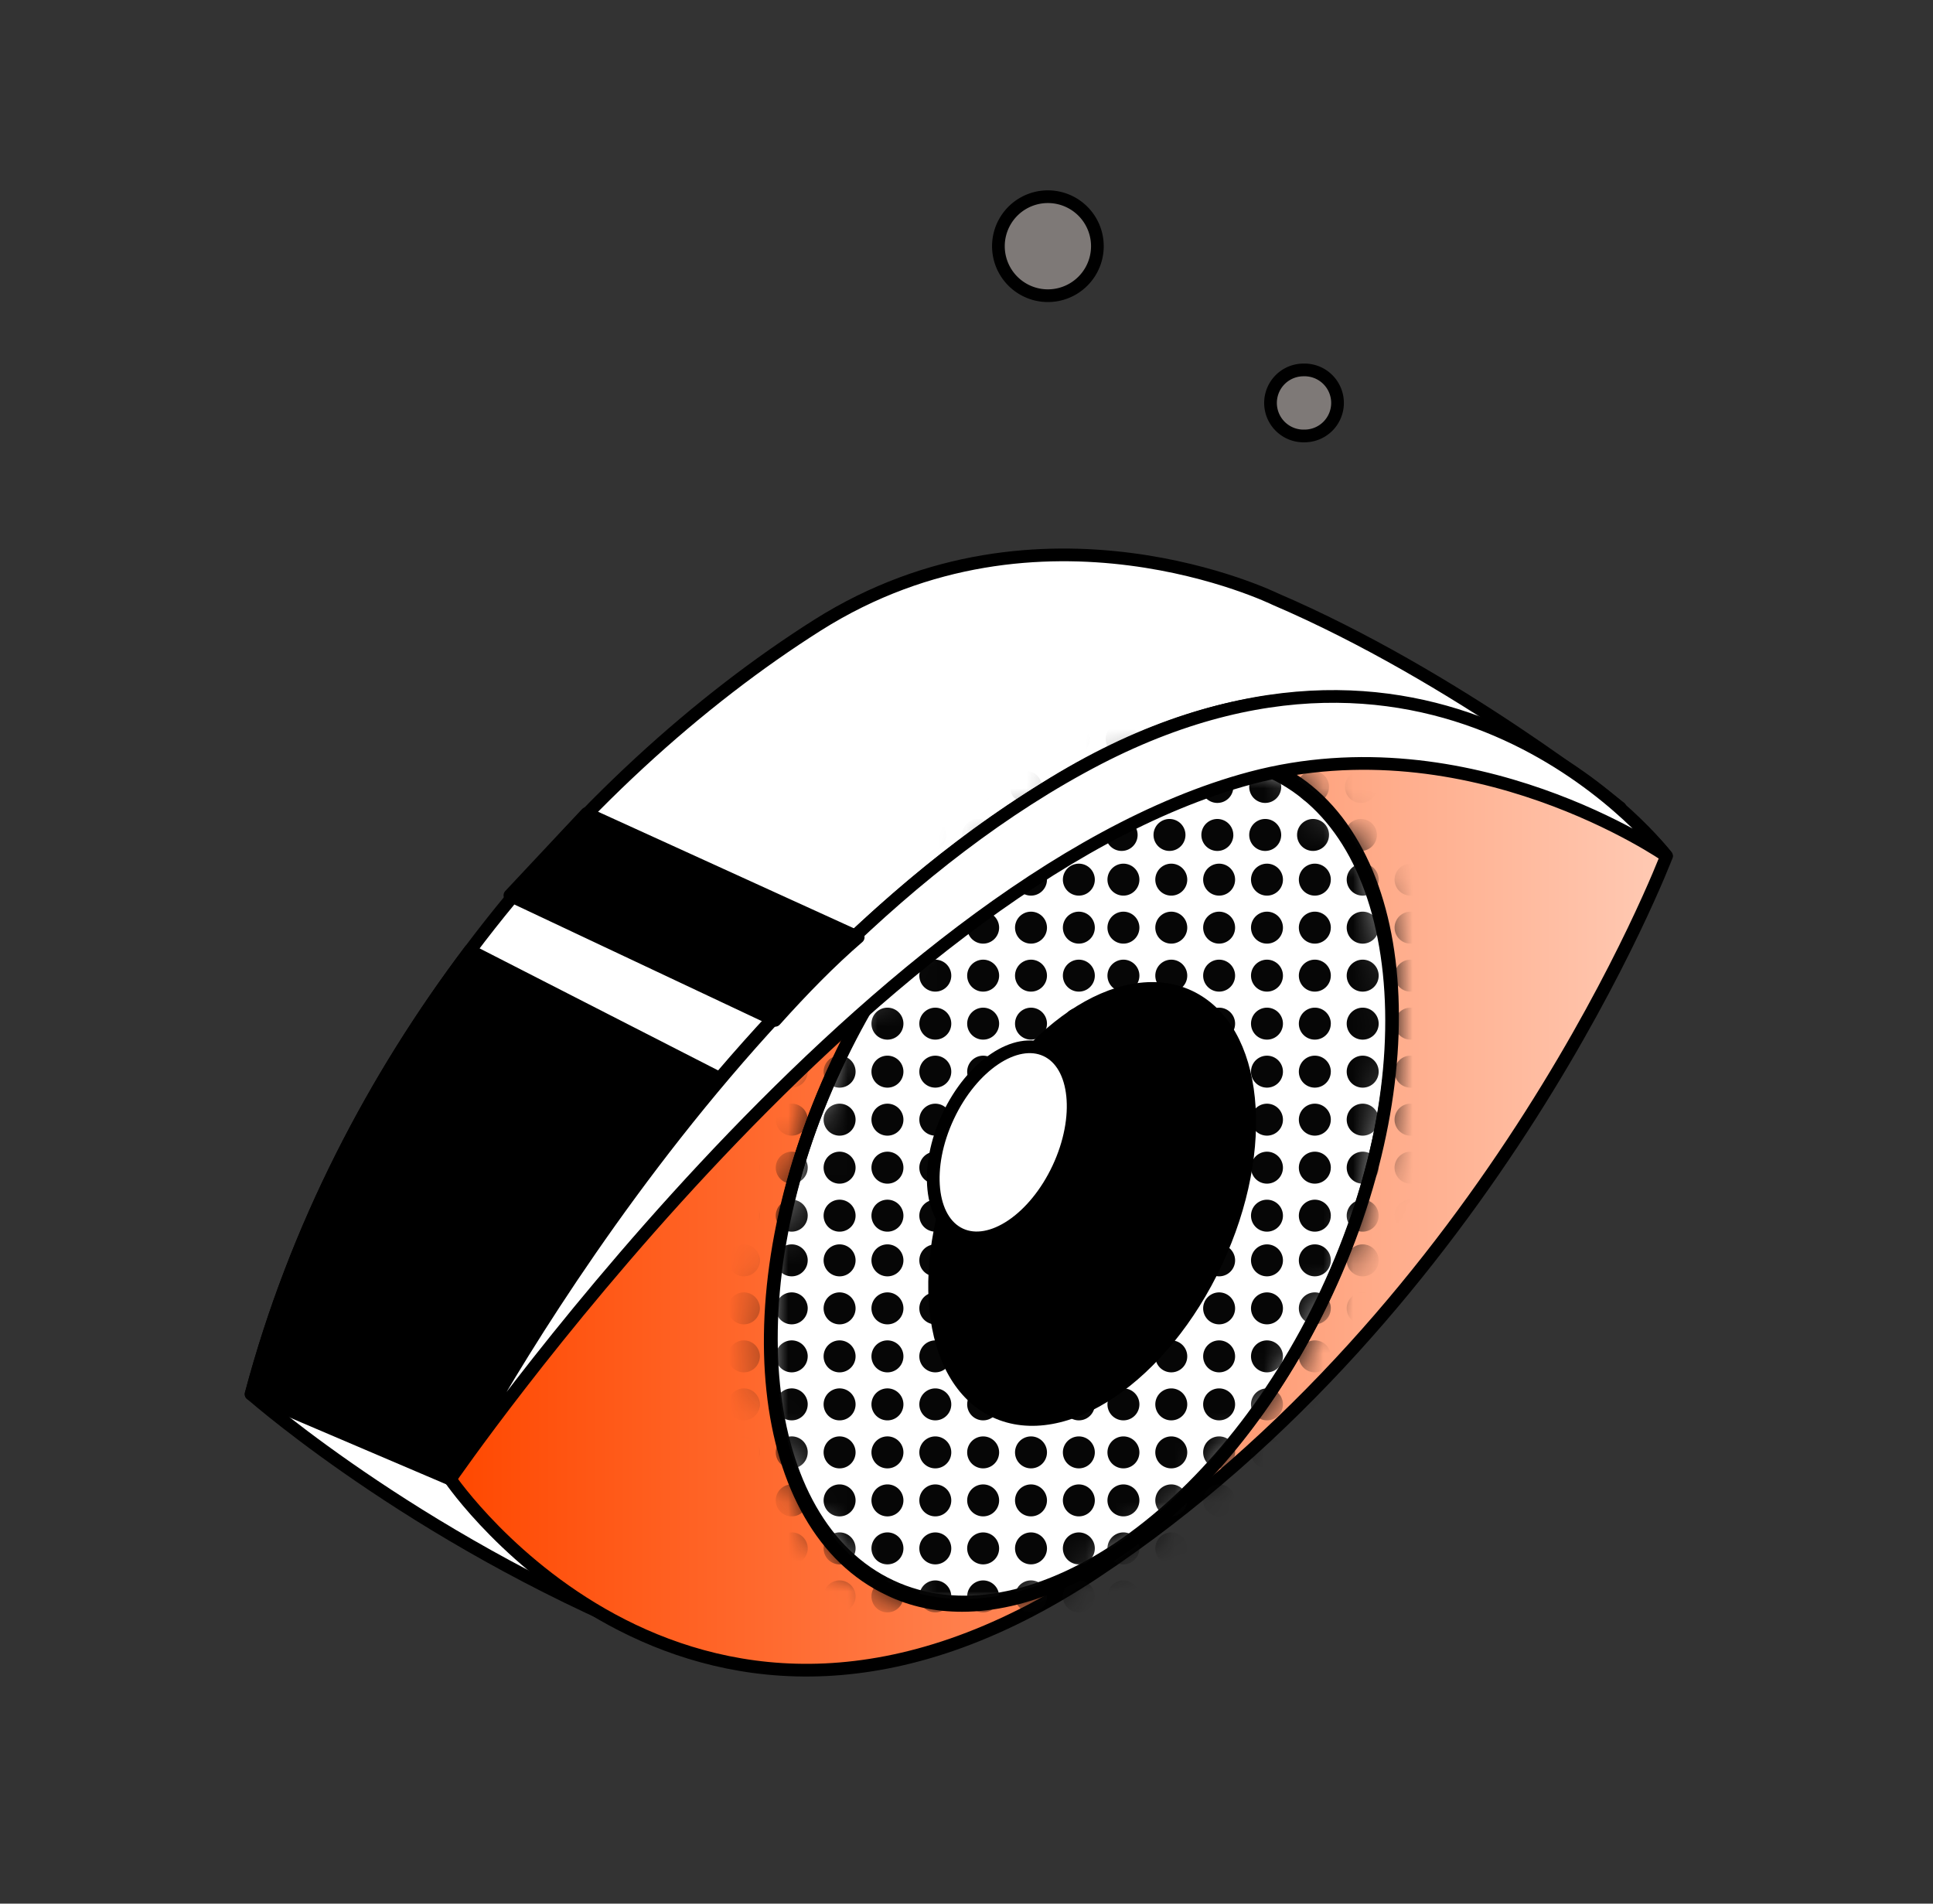
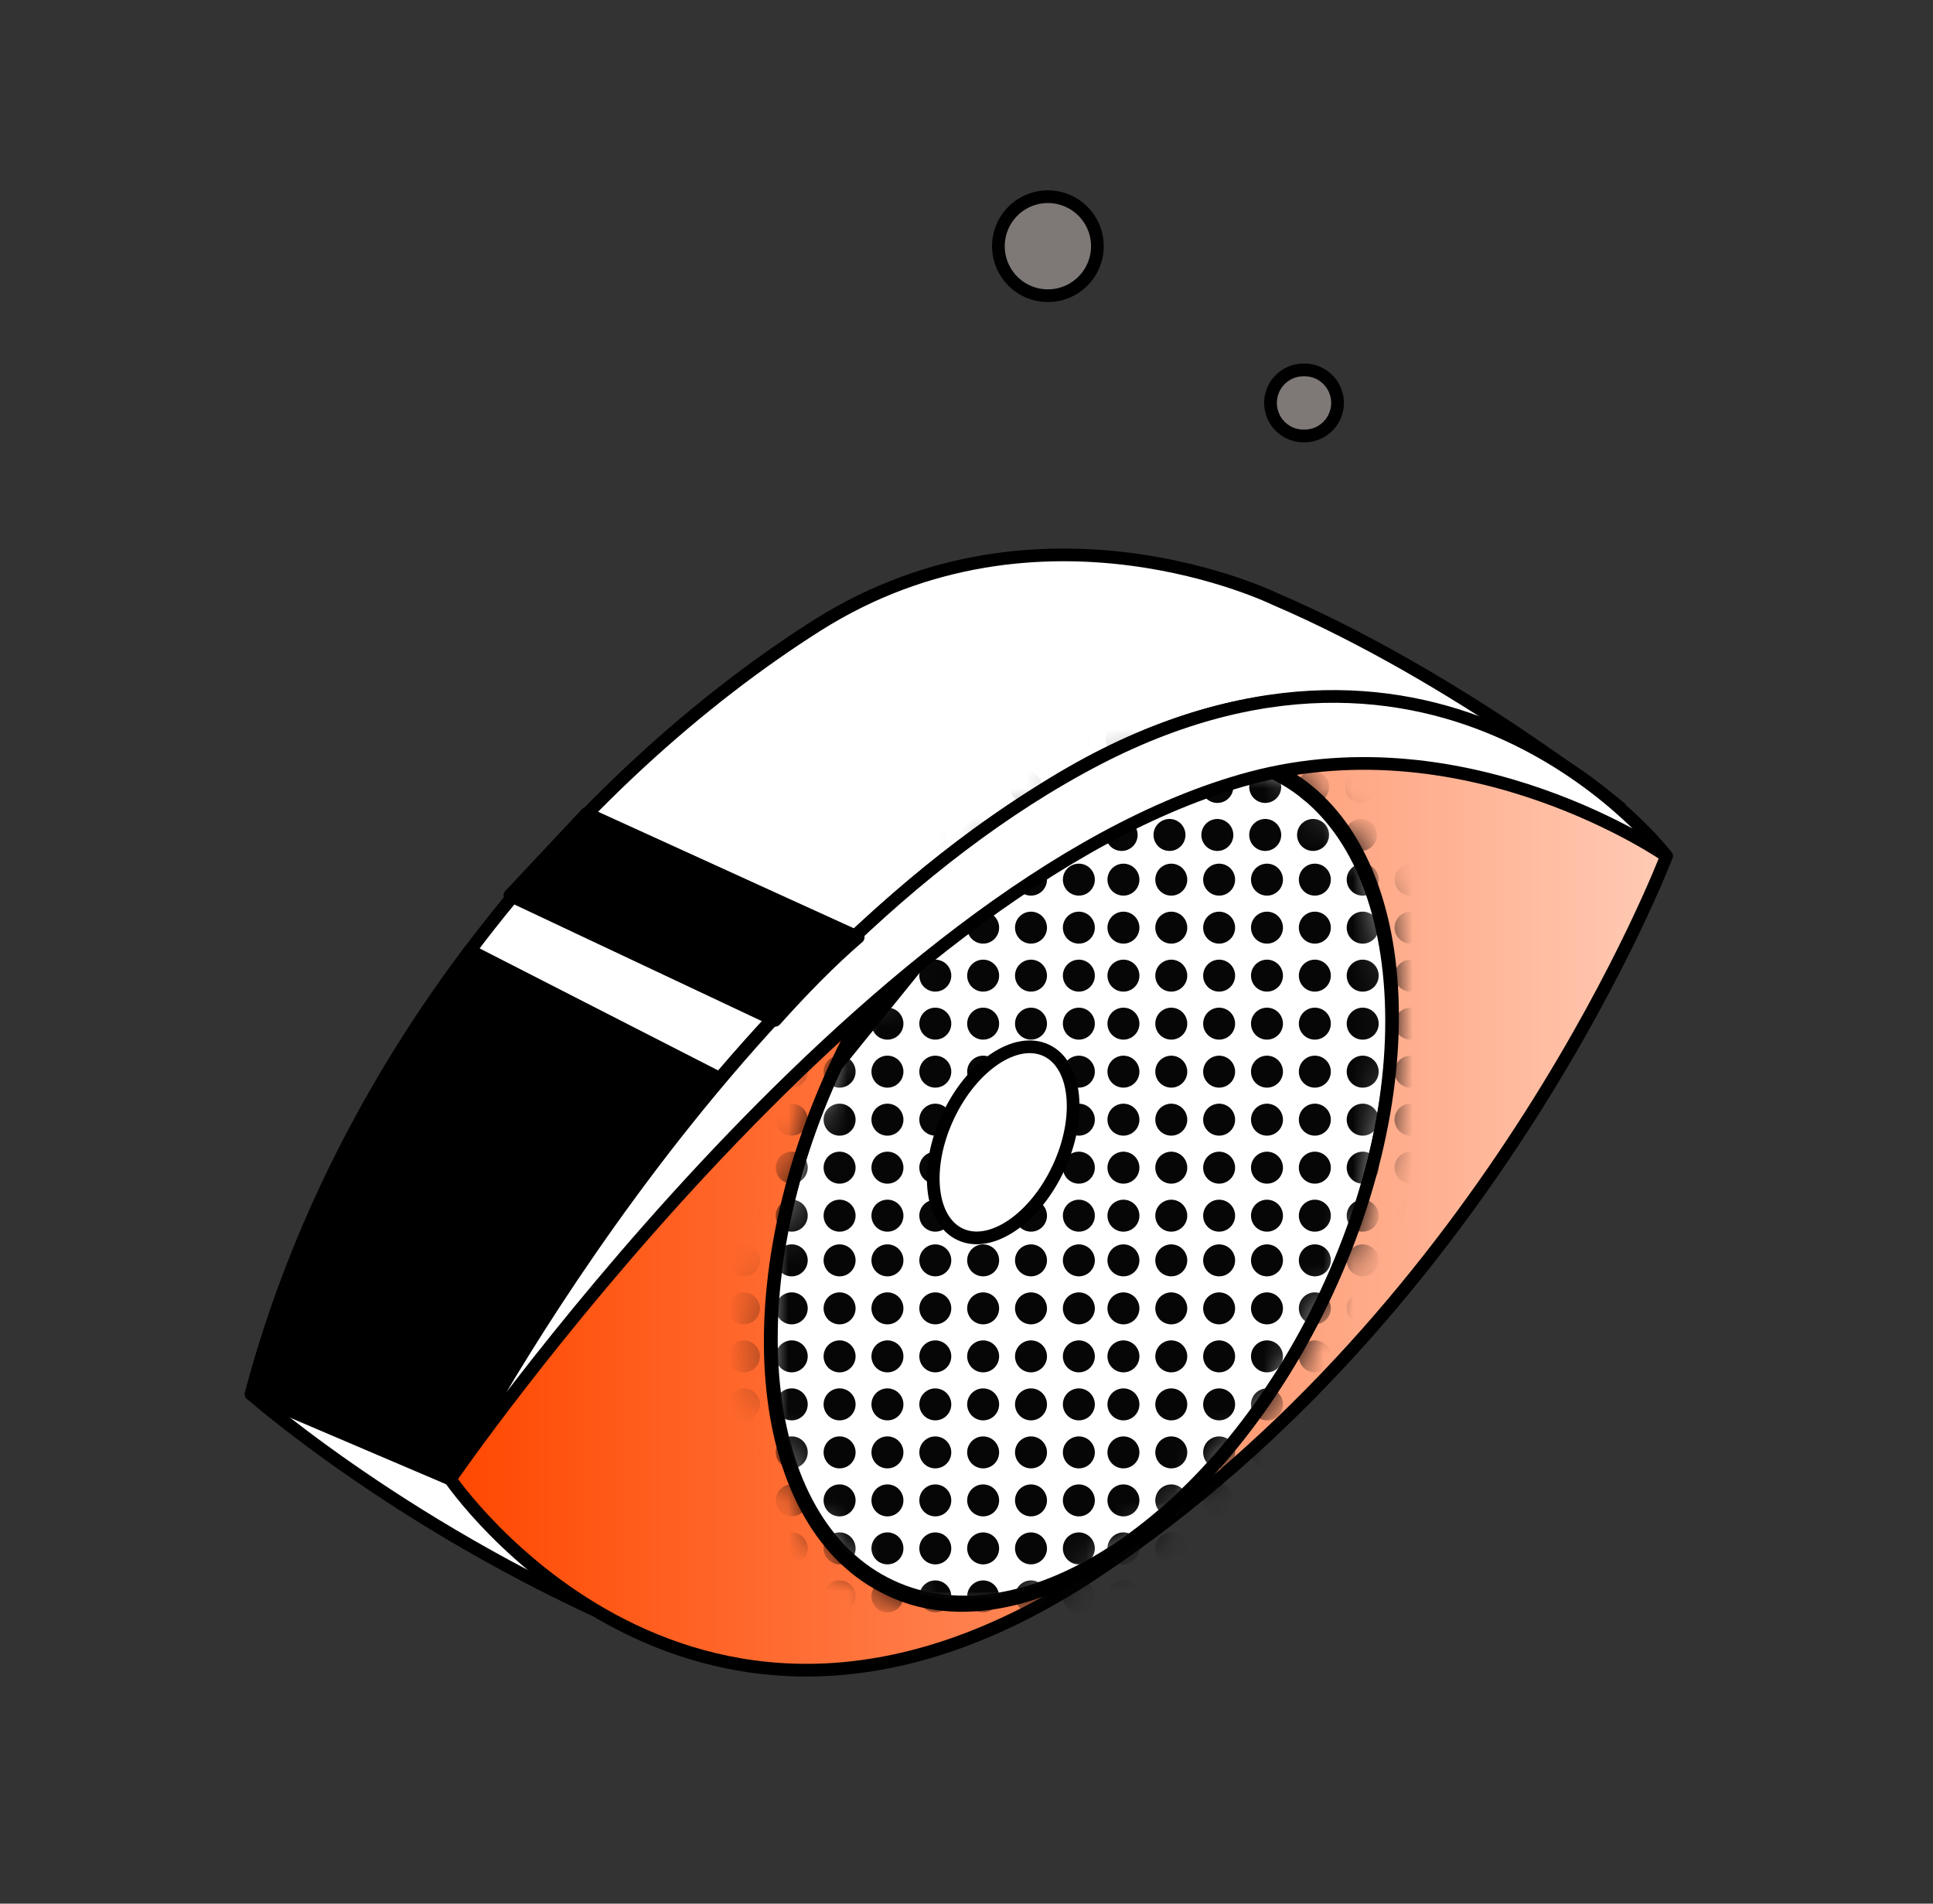
<svg xmlns="http://www.w3.org/2000/svg" width="65" height="64" fill="none">
  <rect width="100%" height="100%" fill="#333333" stroke="none" />
  <path fill="#fff" stroke="#000" stroke-linecap="round" stroke-linejoin="round" stroke-miterlimit="10" stroke-width=".427" d="M54.482 27.158S31.484 58.73 22.823 55.338c-8.448-3.306-14.101-8.234-14.379-8.468 1.494-5.632 4.16-10.667 7.36-14.912 3.542-4.715 7.744-8.448 11.691-10.944 7.51-4.736 15.381-.875 15.381-.875 6.08 2.603 11.606 7.019 11.606 7.019" />
  <path fill="url(#a)" stroke="#000" stroke-linecap="round" stroke-linejoin="round" stroke-miterlimit="10" stroke-width=".427" d="M56.038 28.779s-8.043-10.134-20.608-2.453c-12.566 7.68-20.288 23.402-20.288 23.402s8.213 12.054 21.674 3.136S56.038 28.78 56.038 28.78" />
  <path fill="#fff" stroke="#000" stroke-linecap="round" stroke-linejoin="round" stroke-miterlimit="10" stroke-width=".427" d="M44.614 43.438c3.55-7.588 2.741-15.463-1.805-17.59-4.546-2.126-11.11 2.301-14.659 9.889s-2.74 15.463 1.806 17.59c4.546 2.126 11.109-2.301 14.658-9.889" />
  <mask id="b" width="23" height="30" x="25" y="25" maskUnits="userSpaceOnUse" style="mask-type:alpha">
    <path fill="#000" d="M32.391 54.16c-.896 0-1.749-.17-2.538-.554-4.651-2.176-5.504-10.198-1.899-17.878 1.728-3.712 4.224-6.783 7.019-8.66 2.837-1.92 5.632-2.369 7.914-1.324 2.262 1.067 3.712 3.52 4.054 6.913.341 3.349-.427 7.253-2.155 10.944-2.987 6.378-8.085 10.56-12.395 10.56" />
  </mask>
  <g fill="#060606" mask="url(#b)">
    <path d="M19.115 29.573a.537.537 0 1 1-1.075.001.537.537 0 0 1 1.075-.001m9.655 0a.537.537 0 1 1-1.075.001.537.537 0 0 1 1.075-.001m-9.655 6.455a.537.537 0 1 1-1.075.002.537.537 0 0 1 1.075-.002m9.655 0a.537.537 0 1 1-1.075.002.537.537 0 0 1 1.075-.002M19.115 32.8a.537.537 0 1 1-1.075.002.537.537 0 0 1 1.075-.002m9.655 0a.537.537 0 1 1-1.075.002.537.537 0 0 1 1.075-.002m-9.655 6.456a.537.537 0 1 1-1.075.002.537.537 0 0 1 1.075-.002m9.655 0a.537.537 0 1 1-1.075.002.537.537 0 0 1 1.075-.002m-9.655-8.069a.537.537 0 1 1-1.075.001.537.537 0 0 1 1.075-.001m9.655 0a.537.537 0 1 1-1.075.001.537.537 0 0 1 1.075-.001m-9.655 6.455a.537.537 0 1 1-1.075.002.537.537 0 0 1 1.075-.002m9.655 0a.537.537 0 1 1-1.075.002.537.537 0 0 1 1.075-.002m-9.655-3.228a.537.537 0 1 1-1.075.002.537.537 0 0 1 1.075-.002m9.655 0a.537.537 0 1 1-1.075.002.537.537 0 0 1 1.075-.002m-9.655 6.456a.537.537 0 1 1-1.075.002.537.537 0 0 1 1.075-.002m9.655 0a.537.537 0 1 1-1.075.002.537.537 0 0 1 1.075-.002m-6.437-11.297a.537.537 0 1 1-1.074.001.537.537 0 0 1 1.074-.001m9.655 0a.537.537 0 1 1-1.074.001.537.537 0 0 1 1.074-.001m-9.655 6.455a.537.537 0 1 1-1.074.002.537.537 0 0 1 1.074-.002m9.655 0a.537.537 0 1 1-1.074.002.537.537 0 0 1 1.074-.002M22.333 32.8a.537.537 0 1 1-1.074.002.537.537 0 0 1 1.074-.002m9.655 0a.537.537 0 1 1-1.074.002.537.537 0 0 1 1.074-.002m-9.655 6.456a.537.537 0 1 1-1.074.002.537.537 0 0 1 1.074-.002m9.655 0a.537.537 0 1 1-1.074.002.537.537 0 0 1 1.074-.002m-9.655-8.069a.537.537 0 1 1-1.074.001.537.537 0 0 1 1.074-.001m9.655 0a.537.537 0 1 1-1.074.001.537.537 0 0 1 1.074-.001m-9.655 6.455a.537.537 0 1 1-1.074.002.537.537 0 0 1 1.074-.002m9.655 0a.537.537 0 1 1-1.074.002.537.537 0 0 1 1.074-.002m-9.655-3.228a.537.537 0 1 1-1.074.002.537.537 0 0 1 1.074-.002m9.655 0a.537.537 0 1 1-1.074.002.537.537 0 0 1 1.074-.002m-9.655 6.456a.537.537 0 1 1-1.074.002.537.537 0 0 1 1.074-.002m9.655 0a.537.537 0 1 1-1.074.002.537.537 0 0 1 1.074-.002m-6.437-11.297a.537.537 0 1 1-1.074.001.537.537 0 0 1 1.074-.001m9.655 0a.537.537 0 1 1-1.074.001.537.537 0 0 1 1.074-.001m-9.655 6.455a.537.537 0 1 1-1.074.002.537.537 0 0 1 1.074-.002m9.655 0a.537.537 0 1 1-1.074.002.537.537 0 0 1 1.074-.002M25.551 32.8a.537.537 0 1 1-1.074.002.537.537 0 0 1 1.074-.002m9.655 0a.537.537 0 1 1-1.074.002.537.537 0 0 1 1.074-.002m-9.655 6.456a.537.537 0 1 1-1.074.002.537.537 0 0 1 1.074-.002m9.655 0a.537.537 0 1 1-1.074.002.537.537 0 0 1 1.074-.002m-9.655-8.069a.537.537 0 1 1-1.074.001.537.537 0 0 1 1.074-.001m9.655 0a.537.537 0 1 1-1.074.001.537.537 0 0 1 1.074-.001m-9.655 6.455a.537.537 0 1 1-1.074.002.537.537 0 0 1 1.074-.002m9.655 0a.537.537 0 1 1-1.074.002.537.537 0 0 1 1.074-.002m-9.655-3.228a.537.537 0 1 1-1.074.002.537.537 0 0 1 1.074-.002m9.655 0a.537.537 0 1 1-1.074.002.537.537 0 0 1 1.074-.002m-9.655 6.456a.537.537 0 1 1-1.074.002.537.537 0 0 1 1.074-.002m9.655 0a.537.537 0 1 1-1.074.002.537.537 0 0 1 1.074-.002M20.724 29.573a.537.537 0 1 1-1.074.001.537.537 0 0 1 1.074-.001m9.655 0a.537.537 0 1 1-1.075.001.537.537 0 0 1 1.075-.001m-9.655 6.455a.537.537 0 1 1-1.074.002.537.537 0 0 1 1.074-.002m9.655 0a.537.537 0 1 1-1.075.002.537.537 0 0 1 1.075-.002M20.724 32.8a.537.537 0 1 1-1.074.002.537.537 0 0 1 1.074-.002m9.655 0a.537.537 0 1 1-1.075.002.537.537 0 0 1 1.075-.002m-9.655 6.456a.537.537 0 1 1-1.074.002.537.537 0 0 1 1.074-.002m9.655 0a.537.537 0 1 1-1.075.002.537.537 0 0 1 1.075-.002m-9.655-8.069a.537.537 0 1 1-1.074.001.537.537 0 0 1 1.074-.001m9.655 0a.537.537 0 1 1-1.075.001.537.537 0 0 1 1.075-.001m-9.655 6.455a.537.537 0 1 1-1.074.002.537.537 0 0 1 1.074-.002m9.655 0a.537.537 0 1 1-1.075.002.537.537 0 0 1 1.075-.002m-9.655-3.228a.537.537 0 1 1-1.074.002.537.537 0 0 1 1.074-.002m9.655 0a.537.537 0 1 1-1.075.002.537.537 0 0 1 1.075-.002m-9.655 6.456a.537.537 0 1 1-1.074.002.537.537 0 0 1 1.074-.002m9.655 0a.537.537 0 1 1-1.075.002.537.537 0 0 1 1.075-.002m-6.437-11.297a.537.537 0 1 1-1.074.001.537.537 0 0 1 1.074-.001m9.655 0a.537.537 0 1 1-1.074.001.537.537 0 0 1 1.074-.001m-9.655 6.455a.537.537 0 1 1-1.074.002.537.537 0 0 1 1.074-.002m9.655 0a.537.537 0 1 1-1.074.002.537.537 0 0 1 1.074-.002M23.942 32.8a.537.537 0 1 1-1.074.002.537.537 0 0 1 1.074-.002m9.655 0a.537.537 0 1 1-1.074.002.537.537 0 0 1 1.074-.002m-9.655 6.456a.537.537 0 1 1-1.074.002.537.537 0 0 1 1.074-.002m9.655 0a.537.537 0 1 1-1.074.002.537.537 0 0 1 1.074-.002m-9.655-8.069a.537.537 0 1 1-1.074.001.537.537 0 0 1 1.074-.001m9.655 0a.537.537 0 1 1-1.074.001.537.537 0 0 1 1.074-.001m-9.655 6.455a.537.537 0 1 1-1.074.002.537.537 0 0 1 1.074-.002m9.655 0a.537.537 0 1 1-1.074.002.537.537 0 0 1 1.074-.002m-9.655-3.228a.537.537 0 1 1-1.074.002.537.537 0 0 1 1.074-.002m9.655 0a.537.537 0 1 1-1.074.002.537.537 0 0 1 1.074-.002m-9.655 6.456a.537.537 0 1 1-1.074.002.537.537 0 0 1 1.074-.002m9.655 0a.537.537 0 1 1-1.074.002.537.537 0 0 1 1.074-.002M27.16 29.573a.537.537 0 1 1-1.074.001.537.537 0 0 1 1.075-.001m9.654 0a.537.537 0 1 1-1.074.001.537.537 0 0 1 1.074-.001m-9.655 6.455a.537.537 0 1 1-1.074.002.537.537 0 0 1 1.075-.002m9.654 0a.537.537 0 1 1-1.074.002.537.537 0 0 1 1.074-.002M27.16 32.8a.537.537 0 1 1-1.074.002.537.537 0 0 1 1.075-.002m9.654 0a.537.537 0 1 1-1.074.002.537.537 0 0 1 1.074-.002m-9.655 6.456a.537.537 0 1 1-1.074.002.537.537 0 0 1 1.075-.002m9.654 0a.537.537 0 1 1-1.074.002.537.537 0 0 1 1.074-.002m-9.655-8.069a.537.537 0 1 1-1.074.001.537.537 0 0 1 1.075-.001m9.654 0a.537.537 0 1 1-1.074.001.537.537 0 0 1 1.074-.001m-9.655 6.455a.537.537 0 1 1-1.074.002.537.537 0 0 1 1.075-.002m9.654 0a.537.537 0 1 1-1.074.002.537.537 0 0 1 1.074-.002m-9.655-3.228a.537.537 0 1 1-1.074.002.537.537 0 0 1 1.075-.002m9.654 0a.537.537 0 1 1-1.074.002.537.537 0 0 1 1.074-.002M27.16 40.87a.537.537 0 1 1-1.074.002.537.537 0 0 1 1.075-.002m9.654 0a.537.537 0 1 1-1.074.002.537.537 0 0 1 1.074-.002m1.499-11.297a.537.537 0 1 1-1.074.001.537.537 0 0 1 1.074-.001m9.655 0a.537.537 0 1 1-1.074.001.537.537 0 0 1 1.074-.001m-9.655 6.455a.537.537 0 1 1-1.074.002.537.537 0 0 1 1.074-.002m9.655 0a.537.537 0 1 1-1.075.002.537.537 0 0 1 1.075-.002M38.314 32.8a.537.537 0 1 1-1.074.002.537.537 0 0 1 1.074-.002m9.655 0a.537.537 0 1 1-1.074.002.537.537 0 0 1 1.074-.002m-9.655 6.456a.537.537 0 1 1-1.074.002.537.537 0 0 1 1.074-.002m9.655 0a.537.537 0 1 1-1.075.002.537.537 0 0 1 1.075-.002m-9.655-8.069a.537.537 0 1 1-1.074.001.537.537 0 0 1 1.074-.001m9.655 0a.537.537 0 1 1-1.074.001.537.537 0 0 1 1.074-.001m-9.655 6.455a.537.537 0 1 1-1.074.002.537.537 0 0 1 1.074-.002m9.655 0a.537.537 0 1 1-1.075.002.537.537 0 0 1 1.075-.002m-9.655-3.228a.537.537 0 1 1-1.074.002.537.537 0 0 1 1.074-.002m9.655 0a.537.537 0 1 1-1.074.002.537.537 0 0 1 1.074-.002m-9.655 6.456a.537.537 0 1 1-1.074.002.537.537 0 0 1 1.074-.002m9.655 0a.537.537 0 1 1-1.075.002.537.537 0 0 1 1.075-.002m-6.437-11.297a.537.537 0 1 1-1.074.001.537.537 0 0 1 1.074-.001m9.655 0a.537.537 0 1 1-1.074.001.537.537 0 0 1 1.074-.001m-9.655 6.455a.537.537 0 1 1-1.074.002.537.537 0 0 1 1.074-.002m9.655 0a.537.537 0 1 1-1.074.002.537.537 0 0 1 1.074-.002M41.532 32.8a.537.537 0 1 1-1.074.002.537.537 0 0 1 1.074-.002m9.655 0a.537.537 0 1 1-1.074.002.537.537 0 0 1 1.074-.002m-9.655 6.456a.537.537 0 1 1-1.074.002.537.537 0 0 1 1.074-.002m9.655 0a.537.537 0 1 1-1.074.002.537.537 0 0 1 1.074-.002m-9.655-8.069a.537.537 0 1 1-1.074.001.537.537 0 0 1 1.074-.001m9.655 0a.537.537 0 1 1-1.074.001.537.537 0 0 1 1.074-.001m-9.655 6.455a.537.537 0 1 1-1.074.002.537.537 0 0 1 1.074-.002m9.655 0a.537.537 0 1 1-1.074.002.537.537 0 0 1 1.074-.002m-9.655-3.228a.537.537 0 1 1-1.074.002.537.537 0 0 1 1.074-.002m9.655 0a.537.537 0 1 1-1.074.002.537.537 0 0 1 1.074-.002m-9.655 6.456a.537.537 0 1 1-1.074.002.537.537 0 0 1 1.074-.002m9.655 0a.537.537 0 1 1-1.074.002.537.537 0 0 1 1.074-.002M44.75 29.573a.537.537 0 1 1-1.074.001.537.537 0 0 1 1.075-.001m9.654 0a.537.537 0 1 1-1.074.001.537.537 0 0 1 1.074-.001m-9.655 6.455a.537.537 0 1 1-1.074.002.537.537 0 0 1 1.075-.002m9.654 0a.537.537 0 1 1-1.074.002.537.537 0 0 1 1.074-.002M44.75 32.8a.537.537 0 1 1-1.074.002.537.537 0 0 1 1.075-.002m9.654 0a.537.537 0 1 1-1.074.002.537.537 0 0 1 1.074-.002m-9.655 6.456a.537.537 0 1 1-1.074.002.537.537 0 0 1 1.075-.002m9.654 0a.537.537 0 1 1-1.074.002.537.537 0 0 1 1.074-.002m-9.655-8.069a.537.537 0 1 1-1.074.001.537.537 0 0 1 1.075-.001m9.654 0a.537.537 0 1 1-1.074.001.537.537 0 0 1 1.074-.001m-9.655 6.455a.537.537 0 1 1-1.074.002.537.537 0 0 1 1.075-.002m9.654 0a.537.537 0 1 1-1.074.002.537.537 0 0 1 1.074-.002m-9.655-3.228a.537.537 0 1 1-1.074.002.537.537 0 0 1 1.075-.002m9.654 0a.537.537 0 1 1-1.074.002.537.537 0 0 1 1.074-.002M44.75 40.87a.537.537 0 1 1-1.074.002.537.537 0 0 1 1.075-.002m9.654 0a.537.537 0 1 1-1.074.002.537.537 0 0 1 1.074-.002M39.923 29.573a.537.537 0 1 1-1.074.001.537.537 0 0 1 1.074-.001m9.655 0a.537.537 0 1 1-1.074.001.537.537 0 0 1 1.074-.001m-9.655 6.455a.537.537 0 1 1-1.074.002.537.537 0 0 1 1.074-.002m9.655 0a.537.537 0 1 1-1.074.002.537.537 0 0 1 1.074-.002M39.923 32.8a.537.537 0 1 1-1.074.002.537.537 0 0 1 1.074-.002m9.655 0a.537.537 0 1 1-1.074.002.537.537 0 0 1 1.074-.002m-9.655 6.456a.537.537 0 1 1-1.074.002.537.537 0 0 1 1.074-.002m9.655 0a.537.537 0 1 1-1.074.002.537.537 0 0 1 1.074-.002m-9.655-8.069a.537.537 0 1 1-1.074.001.537.537 0 0 1 1.074-.001m9.655 0a.537.537 0 1 1-1.074.001.537.537 0 0 1 1.074-.001m-9.655 6.455a.537.537 0 1 1-1.074.002.537.537 0 0 1 1.074-.002m9.655 0a.537.537 0 1 1-1.074.002.537.537 0 0 1 1.074-.002m-9.655-3.228a.537.537 0 1 1-1.074.002.537.537 0 0 1 1.074-.002m9.655 0a.537.537 0 1 1-1.074.002.537.537 0 0 1 1.074-.002m-9.655 6.456a.537.537 0 1 1-1.074.002.537.537 0 0 1 1.074-.002m9.655 0a.537.537 0 1 1-1.074.002.537.537 0 0 1 1.074-.002m-6.437-11.297a.537.537 0 1 1-1.074.001.537.537 0 0 1 1.074-.001m9.655 0a.537.537 0 1 1-1.074.001.537.537 0 0 1 1.074-.001m-9.655 6.455a.537.537 0 1 1-1.074.002.537.537 0 0 1 1.074-.002m9.655 0a.537.537 0 1 1-1.074.002.537.537 0 0 1 1.074-.002M43.141 32.8a.537.537 0 1 1-1.074.002.537.537 0 0 1 1.074-.002m9.655 0a.537.537 0 1 1-1.074.002.537.537 0 0 1 1.074-.002m-9.655 6.456a.537.537 0 1 1-1.074.002.537.537 0 0 1 1.074-.002m9.655 0a.537.537 0 1 1-1.074.002.537.537 0 0 1 1.074-.002m-9.655-8.069a.537.537 0 1 1-1.074.001.537.537 0 0 1 1.074-.001m9.655 0a.537.537 0 1 1-1.074.001.537.537 0 0 1 1.074-.001m-9.655 6.455a.537.537 0 1 1-1.074.002.537.537 0 0 1 1.074-.002m9.655 0a.537.537 0 1 1-1.074.002.537.537 0 0 1 1.074-.002m-9.655-3.228a.537.537 0 1 1-1.074.002.537.537 0 0 1 1.074-.002m9.655 0a.537.537 0 1 1-1.074.002.537.537 0 0 1 1.074-.002m-9.655 6.456a.537.537 0 1 1-1.074.002.537.537 0 0 1 1.074-.002m9.655 0a.537.537 0 1 1-1.074.002.537.537 0 0 1 1.074-.002M46.36 29.573a.537.537 0 1 1-1.075.001.537.537 0 0 1 1.075-.001m9.655 0a.537.537 0 1 1-1.075.001.537.537 0 0 1 1.075-.001m-9.655 6.455a.537.537 0 1 1-1.075.002.537.537 0 0 1 1.075-.002m9.655 0a.537.537 0 1 1-1.075.002.537.537 0 0 1 1.075-.002M46.36 32.8a.537.537 0 1 1-1.075.002.537.537 0 0 1 1.075-.002m9.655 0a.537.537 0 1 1-1.075.002.537.537 0 0 1 1.075-.002m-9.655 6.456a.537.537 0 1 1-1.075.002.537.537 0 0 1 1.075-.002m9.655 0a.537.537 0 1 1-1.075.002.537.537 0 0 1 1.075-.002m-9.655-8.069a.537.537 0 1 1-1.075.001.537.537 0 0 1 1.075-.001m9.655 0a.537.537 0 1 1-1.075.001.537.537 0 0 1 1.075-.001m-9.655 6.455a.537.537 0 1 1-1.075.002.537.537 0 0 1 1.075-.002m9.655 0a.537.537 0 1 1-1.075.002.537.537 0 0 1 1.075-.002m-9.655-3.228a.537.537 0 1 1-1.075.002.537.537 0 0 1 1.075-.002m9.655 0a.537.537 0 1 1-1.075.002.537.537 0 0 1 1.075-.002M46.36 40.87a.537.537 0 1 1-1.075.002.537.537 0 0 1 1.075-.002m9.655 0a.537.537 0 1 1-1.075.002.537.537 0 0 1 1.075-.002M30.209 16.773a.537.537 0 1 1-1.075.001.537.537 0 0 1 1.075-.001m9.654 0a.537.537 0 1 1-1.074.001.537.537 0 0 1 1.074-.001m-9.654 6.456a.537.537 0 1 1-1.075.001.537.537 0 0 1 1.075-.002m9.654.001a.537.537 0 1 1-1.074.001.537.537 0 0 1 1.074-.002M30.209 20a.537.537 0 1 1-1.075.002.537.537 0 0 1 1.075-.001M39.863 20a.537.537 0 1 1-1.074.002.537.537 0 0 1 1.074-.001m-9.654 6.455a.537.537 0 1 1-1.075.002.537.537 0 0 1 1.075-.002m9.654 0a.537.537 0 1 1-1.074.002.537.537 0 0 1 1.074-.002m-9.654-8.069a.537.537 0 1 1-1.075.001.537.537 0 0 1 1.075-.001m9.654 0a.537.537 0 1 1-1.074.001.537.537 0 0 1 1.074-.001m-9.654 6.455a.537.537 0 1 1-1.075.002.537.537 0 0 1 1.075-.002m9.654 0a.537.537 0 1 1-1.074.002.537.537 0 0 1 1.074-.002m-9.654-3.227a.537.537 0 1 1-1.075.001.537.537 0 0 1 1.075-.001m9.654 0a.537.537 0 1 1-1.074.001.537.537 0 0 1 1.074-.001m-9.654 6.455a.537.537 0 1 1-1.075.002.537.537 0 0 1 1.075-.002m9.654 0a.537.537 0 1 1-1.074.002.537.537 0 0 1 1.074-.002m-6.436-11.297a.537.537 0 1 1-1.075.001.537.537 0 0 1 1.075-.001m9.655 0a.537.537 0 1 1-1.075.001.537.537 0 0 1 1.075-.001m-9.655 6.456a.537.537 0 1 1-1.075.001.537.537 0 0 1 1.075-.002m9.655.001a.537.537 0 1 1-1.075.001.537.537 0 0 1 1.075-.002M33.427 20a.537.537 0 1 1-1.075.002.537.537 0 0 1 1.075-.001M43.082 20a.537.537 0 1 1-1.075.002.537.537 0 0 1 1.075-.001m-9.655 6.455a.537.537 0 1 1-1.075.002.537.537 0 0 1 1.075-.002m9.655 0a.537.537 0 1 1-1.075.002.537.537 0 0 1 1.075-.002m-9.655-8.069a.537.537 0 1 1-1.075.001.537.537 0 0 1 1.075-.001m9.655 0a.537.537 0 1 1-1.075.002.537.537 0 0 1 1.075-.002m-9.655 6.455a.537.537 0 1 1-1.075.002.537.537 0 0 1 1.075-.002m9.655 0a.537.537 0 1 1-1.075.002.537.537 0 0 1 1.075-.002m-9.655-3.227a.537.537 0 1 1-1.075.001.537.537 0 0 1 1.075-.001m9.655 0a.537.537 0 1 1-1.075.001.537.537 0 0 1 1.075-.001m-9.655 6.455a.537.537 0 1 1-1.075.002.537.537 0 0 1 1.075-.002m9.655 0a.537.537 0 1 1-1.075.002.537.537 0 0 1 1.075-.002m-6.437-11.297a.537.537 0 1 1-1.074.001.537.537 0 0 1 1.074-.001m9.655 0a.537.537 0 1 1-1.074.001.537.537 0 0 1 1.074-.001m-9.655 6.456a.537.537 0 1 1-1.074.001.537.537 0 0 1 1.074-.002m9.655.001a.537.537 0 1 1-1.074.001.537.537 0 0 1 1.074-.002M36.645 20a.537.537 0 1 1-1.074.002.537.537 0 0 1 1.074-.001M46.3 20a.537.537 0 1 1-1.074.002.537.537 0 0 1 1.074-.001m-9.655 6.455a.537.537 0 1 1-1.074.002.537.537 0 0 1 1.074-.002m9.655 0a.537.537 0 1 1-1.074.002.537.537 0 0 1 1.074-.002m-9.655-8.069a.537.537 0 1 1-1.074.001.537.537 0 0 1 1.074-.001m9.655 0a.537.537 0 1 1-1.074.002.537.537 0 0 1 1.074-.002m-9.655 6.455a.537.537 0 1 1-1.074.002.537.537 0 0 1 1.074-.002m9.655 0a.537.537 0 1 1-1.074.002.537.537 0 0 1 1.074-.002m-9.655-3.227a.537.537 0 1 1-1.074.001.537.537 0 0 1 1.074-.001m9.655 0a.537.537 0 1 1-1.074.001.537.537 0 0 1 1.074-.001m-9.655 6.455a.537.537 0 1 1-1.074.002.537.537 0 0 1 1.074-.002m9.655 0a.537.537 0 1 1-1.074.002.537.537 0 0 1 1.074-.002M31.818 16.773a.537.537 0 1 1-1.075.001.537.537 0 0 1 1.075-.001m9.655 0a.537.537 0 1 1-1.075.001.537.537 0 0 1 1.074-.001m-9.654 6.456a.537.537 0 1 1-1.075.001.537.537 0 0 1 1.075-.002m9.655.001a.537.537 0 1 1-1.075.001.537.537 0 0 1 1.074-.002M31.818 20a.537.537 0 1 1-1.075.002.537.537 0 0 1 1.075-.001M41.473 20a.537.537 0 1 1-1.075.002.537.537 0 0 1 1.074-.001m-9.654 6.455a.537.537 0 1 1-1.075.002.537.537 0 0 1 1.075-.002m9.655 0a.537.537 0 1 1-1.075.002.537.537 0 0 1 1.074-.002m-9.654-8.069a.537.537 0 1 1-1.075.002.537.537 0 0 1 1.075-.002m9.655 0a.537.537 0 1 1-1.075.001.537.537 0 0 1 1.074-.001m-9.654 6.455a.537.537 0 1 1-1.075.002.537.537 0 0 1 1.075-.002m9.655 0a.537.537 0 1 1-1.075.002.537.537 0 0 1 1.074-.002m-9.654-3.227a.537.537 0 1 1-1.075.001.537.537 0 0 1 1.075-.001m9.655 0a.537.537 0 1 1-1.075.001.537.537 0 0 1 1.074-.001m-9.654 6.455a.537.537 0 1 1-1.075.002.537.537 0 0 1 1.075-.002m9.655 0a.537.537 0 1 1-1.075.002.537.537 0 0 1 1.074-.002m-6.436-11.297a.537.537 0 1 1-1.074.001.537.537 0 0 1 1.074-.001m9.654 0a.537.537 0 1 1-1.074.001.537.537 0 0 1 1.075-.001m-9.655 6.456a.537.537 0 1 1-1.074.001.537.537 0 0 1 1.074-.002m9.654.001a.537.537 0 1 1-1.074.001.537.537 0 0 1 1.075-.002M35.036 20a.537.537 0 1 1-1.074.002.537.537 0 0 1 1.074-.001M44.69 20a.537.537 0 1 1-1.074.002.537.537 0 0 1 1.075-.001m-9.655 6.455a.537.537 0 1 1-1.074.002.537.537 0 0 1 1.074-.002m9.654 0a.537.537 0 1 1-1.074.002.537.537 0 0 1 1.075-.002m-9.655-8.069a.537.537 0 1 1-1.074.002.537.537 0 0 1 1.074-.002m9.654 0a.537.537 0 1 1-1.074.001.537.537 0 0 1 1.075-.001m-9.655 6.455a.537.537 0 1 1-1.074.002.537.537 0 0 1 1.074-.002m9.654 0a.537.537 0 1 1-1.074.002.537.537 0 0 1 1.075-.002m-9.655-3.227a.537.537 0 1 1-1.074.001.537.537 0 0 1 1.074-.001m9.654 0a.537.537 0 1 1-1.074.001.537.537 0 0 1 1.075-.001m-9.655 6.455a.537.537 0 1 1-1.074.002.537.537 0 0 1 1.074-.002m9.654 0a.537.537 0 1 1-1.074.002.537.537 0 0 1 1.075-.002m-6.437-11.297a.537.537 0 1 1-1.074.001.537.537 0 0 1 1.074-.001m9.656 0a.537.537 0 1 1-1.075.001.537.537 0 0 1 1.074-.001m-9.655 6.456a.537.537 0 1 1-1.074.001.537.537 0 0 1 1.074-.002m9.656.001a.537.537 0 1 1-1.075.001.537.537 0 0 1 1.074-.002M38.254 20a.537.537 0 1 1-1.074.002.537.537 0 0 1 1.074-.001M47.91 20a.537.537 0 1 1-1.075.002.537.537 0 0 1 1.074-.001m-9.655 6.455a.537.537 0 1 1-1.074.002.537.537 0 0 1 1.074-.002m9.656 0a.537.537 0 1 1-1.075.002.537.537 0 0 1 1.074-.002m-9.655-8.069a.537.537 0 1 1-1.074.001.537.537 0 0 1 1.074-.001m9.656 0a.537.537 0 1 1-1.075.001.537.537 0 0 1 1.074-.001m-9.655 6.455a.537.537 0 1 1-1.074.002.537.537 0 0 1 1.074-.002m9.656 0a.537.537 0 1 1-1.075.002.537.537 0 0 1 1.074-.002m-9.655-3.227a.537.537 0 1 1-1.074.001.537.537 0 0 1 1.074-.001m9.656 0a.537.537 0 1 1-1.075.001.537.537 0 0 1 1.074-.001m-9.655 6.455a.537.537 0 1 1-1.074.002.537.537 0 0 1 1.074-.002m9.656 0a.537.537 0 1 1-1.075.002.537.537 0 0 1 1.074-.002M19.115 42.372a.537.537 0 1 1-1.075.002.537.537 0 0 1 1.075-.002m9.655 0a.537.537 0 1 1-1.075.002.537.537 0 0 1 1.075-.002m-9.655 6.456a.537.537 0 1 1-1.075.002.537.537 0 0 1 1.075-.002m9.655 0a.537.537 0 1 1-1.075.002.537.537 0 0 1 1.075-.002M19.115 45.6a.537.537 0 1 1-1.075.002.537.537 0 0 1 1.075-.002m9.655 0a.537.537 0 1 1-1.075.002.537.537 0 0 1 1.075-.002m-9.655 6.456a.537.537 0 1 1-1.075.001.537.537 0 0 1 1.075-.001m9.655 0a.537.537 0 1 1-1.075.002.537.537 0 0 1 1.075-.002m-9.655-8.07a.537.537 0 1 1-1.075.002.537.537 0 0 1 1.075-.002m9.655 0a.537.537 0 1 1-1.075.002.537.537 0 0 1 1.075-.002m-9.655 6.456a.537.537 0 1 1-1.075.002.537.537 0 0 1 1.075-.002m9.655 0a.537.537 0 1 1-1.075.002.537.537 0 0 1 1.075-.002m-9.655-3.228a.537.537 0 1 1-1.075.002.537.537 0 0 1 1.075-.002m9.655 0a.537.537 0 1 1-1.075.002.537.537 0 0 1 1.075-.002m-9.655 6.456a.537.537 0 1 1-1.075.001.537.537 0 0 1 1.075-.001m9.655 0a.537.537 0 1 1-1.075.001.537.537 0 0 1 1.075-.001m-6.437-11.298a.537.537 0 1 1-1.074.002.537.537 0 0 1 1.074-.002m9.655 0a.537.537 0 1 1-1.074.002.537.537 0 0 1 1.074-.002m-9.655 6.456a.537.537 0 1 1-1.074.002.537.537 0 0 1 1.074-.002m9.655 0a.537.537 0 1 1-1.074.002.537.537 0 0 1 1.074-.002M22.333 45.6a.537.537 0 1 1-1.074.002.537.537 0 0 1 1.074-.002m9.655 0a.537.537 0 1 1-1.074.002.537.537 0 0 1 1.074-.002m-9.655 6.456a.537.537 0 1 1-1.074.002.537.537 0 0 1 1.074-.002m9.655 0a.537.537 0 1 1-1.074.002.537.537 0 0 1 1.074-.002m-9.655-8.07a.537.537 0 1 1-1.074.002.537.537 0 0 1 1.074-.002m9.655 0a.537.537 0 1 1-1.074.002.537.537 0 0 1 1.074-.002m-9.655 6.456a.537.537 0 1 1-1.074.002.537.537 0 0 1 1.074-.002m9.655 0a.537.537 0 1 1-1.074.002.537.537 0 0 1 1.074-.002m-9.655-3.228a.537.537 0 1 1-1.074.002.537.537 0 0 1 1.074-.002m9.655 0a.537.537 0 1 1-1.074.002.537.537 0 0 1 1.074-.002m-9.655 6.456a.537.537 0 1 1-1.074.001.537.537 0 0 1 1.074-.001m9.655 0a.537.537 0 1 1-1.074.001.537.537 0 0 1 1.074-.001m-6.437-11.298a.537.537 0 1 1-1.074.002.537.537 0 0 1 1.074-.002m9.655 0a.537.537 0 1 1-1.074.002.537.537 0 0 1 1.074-.002m-9.655 6.456a.537.537 0 1 1-1.074.002.537.537 0 0 1 1.074-.002m9.655 0a.537.537 0 1 1-1.074.002.537.537 0 0 1 1.074-.002M25.551 45.6a.537.537 0 1 1-1.074.002.537.537 0 0 1 1.074-.002m9.655 0a.537.537 0 1 1-1.074.002.537.537 0 0 1 1.074-.002m-9.655 6.456a.537.537 0 1 1-1.074.002.537.537 0 0 1 1.074-.002m9.655 0a.537.537 0 1 1-1.074.001.537.537 0 0 1 1.074-.001m-9.655-8.07a.537.537 0 1 1-1.074.002.537.537 0 0 1 1.074-.002m9.655 0a.537.537 0 1 1-1.074.002.537.537 0 0 1 1.074-.002m-9.655 6.456a.537.537 0 1 1-1.074.002.537.537 0 0 1 1.074-.002m9.655 0a.537.537 0 1 1-1.074.002.537.537 0 0 1 1.074-.002m-9.655-3.228a.537.537 0 1 1-1.074.002.537.537 0 0 1 1.074-.002m9.655 0a.537.537 0 1 1-1.074.002.537.537 0 0 1 1.074-.002m-9.655 6.456a.537.537 0 1 1-1.074.001.537.537 0 0 1 1.074-.001m9.655 0a.537.537 0 1 1-1.074.001.537.537 0 0 1 1.074-.001M20.724 42.372a.537.537 0 1 1-1.074.002.537.537 0 0 1 1.074-.002m9.655 0a.537.537 0 1 1-1.075.002.537.537 0 0 1 1.075-.002m-9.655 6.456a.537.537 0 1 1-1.074.002.537.537 0 0 1 1.074-.002m9.655 0a.537.537 0 1 1-1.075.002.537.537 0 0 1 1.075-.002M20.724 45.6a.537.537 0 1 1-1.074.002.537.537 0 0 1 1.074-.002m9.655 0a.537.537 0 1 1-1.075.002.537.537 0 0 1 1.075-.002m-9.655 6.456a.537.537 0 1 1-1.074.002.537.537 0 0 1 1.074-.002m9.655 0a.537.537 0 1 1-1.075.001.537.537 0 0 1 1.075-.001m-9.655-8.07a.537.537 0 1 1-1.074.002.537.537 0 0 1 1.074-.002m9.655 0a.537.537 0 1 1-1.075.002.537.537 0 0 1 1.075-.002m-9.655 6.456a.537.537 0 1 1-1.074.002.537.537 0 0 1 1.074-.002m9.655 0a.537.537 0 1 1-1.075.002.537.537 0 0 1 1.075-.002m-9.655-3.228a.537.537 0 1 1-1.074.002.537.537 0 0 1 1.074-.002m9.655 0a.537.537 0 1 1-1.075.002.537.537 0 0 1 1.075-.002m-9.655 6.456a.537.537 0 1 1-1.074.001.537.537 0 0 1 1.074-.001m9.655 0a.537.537 0 1 1-1.075.001.537.537 0 0 1 1.075-.001m-6.437-11.298a.537.537 0 1 1-1.074.002.537.537 0 0 1 1.074-.002m9.655 0a.537.537 0 1 1-1.074.002.537.537 0 0 1 1.074-.002m-9.655 6.456a.537.537 0 1 1-1.074.002.537.537 0 0 1 1.074-.002m9.655 0a.537.537 0 1 1-1.074.002.537.537 0 0 1 1.074-.002M23.942 45.6a.537.537 0 1 1-1.074.002.537.537 0 0 1 1.074-.002m9.655 0a.537.537 0 1 1-1.074.002.537.537 0 0 1 1.074-.002m-9.655 6.456a.537.537 0 1 1-1.074.001.537.537 0 0 1 1.074-.001m9.655 0a.537.537 0 1 1-1.074.002.537.537 0 0 1 1.074-.002m-9.655-8.07a.537.537 0 1 1-1.074.002.537.537 0 0 1 1.074-.002m9.655 0a.537.537 0 1 1-1.074.002.537.537 0 0 1 1.074-.002m-9.655 6.456a.537.537 0 1 1-1.074.002.537.537 0 0 1 1.074-.002m9.655 0a.537.537 0 1 1-1.074.002.537.537 0 0 1 1.074-.002m-9.655-3.228a.537.537 0 1 1-1.074.002.537.537 0 0 1 1.074-.002m9.655 0a.537.537 0 1 1-1.074.002.537.537 0 0 1 1.074-.002m-9.655 6.456a.537.537 0 1 1-1.074.001.537.537 0 0 1 1.074-.001m9.655 0a.537.537 0 1 1-1.074.001.537.537 0 0 1 1.074-.001M27.16 42.372a.537.537 0 1 1-1.074.002.537.537 0 0 1 1.075-.002m9.654 0a.537.537 0 1 1-1.074.002.537.537 0 0 1 1.074-.002m-9.655 6.456a.537.537 0 1 1-1.074.002.537.537 0 0 1 1.075-.002m9.654 0a.537.537 0 1 1-1.074.002.537.537 0 0 1 1.074-.002M27.16 45.6a.537.537 0 1 1-1.074.002.537.537 0 0 1 1.075-.002m9.654 0a.537.537 0 1 1-1.074.002.537.537 0 0 1 1.074-.002m-9.655 6.456a.537.537 0 1 1-1.074.001.537.537 0 0 1 1.075-.001m9.654 0a.537.537 0 1 1-1.074.002.537.537 0 0 1 1.074-.002m-9.655-8.07a.537.537 0 1 1-1.074.002.537.537 0 0 1 1.075-.002m9.654 0a.537.537 0 1 1-1.074.002.537.537 0 0 1 1.074-.002m-9.655 6.456a.537.537 0 1 1-1.074.002.537.537 0 0 1 1.075-.002m9.654 0a.537.537 0 1 1-1.074.002.537.537 0 0 1 1.074-.002m-9.655-3.228a.537.537 0 1 1-1.074.002.537.537 0 0 1 1.075-.002m9.654 0a.537.537 0 1 1-1.074.002.537.537 0 0 1 1.074-.002M27.16 53.67a.537.537 0 1 1-1.074.001.537.537 0 0 1 1.075-.001m9.654 0a.537.537 0 1 1-1.074.001.537.537 0 0 1 1.074-.001m1.499-11.298a.537.537 0 1 1-1.074.002.537.537 0 0 1 1.074-.002m9.655 0a.537.537 0 1 1-1.074.002.537.537 0 0 1 1.074-.002m-9.655 6.456a.537.537 0 1 1-1.074.002.537.537 0 0 1 1.074-.002m9.655 0a.537.537 0 1 1-1.075.002.537.537 0 0 1 1.075-.002M38.314 45.6a.537.537 0 1 1-1.074.002.537.537 0 0 1 1.074-.002m9.655 0a.537.537 0 1 1-1.074.002.537.537 0 0 1 1.074-.002m-9.655 6.456a.537.537 0 1 1-1.074.001.537.537 0 0 1 1.074-.001m9.655 0a.537.537 0 1 1-1.075.002.537.537 0 0 1 1.075-.002m-9.655-8.07a.537.537 0 1 1-1.074.002.537.537 0 0 1 1.074-.002m9.655 0a.537.537 0 1 1-1.074.002.537.537 0 0 1 1.074-.002m-9.655 6.456a.537.537 0 1 1-1.074.002.537.537 0 0 1 1.074-.002m9.655 0a.537.537 0 1 1-1.075.002.537.537 0 0 1 1.075-.002m-9.655-3.228a.537.537 0 1 1-1.074.002.537.537 0 0 1 1.074-.002m9.655 0a.537.537 0 1 1-1.075.002.537.537 0 0 1 1.075-.002m-9.655 6.456a.537.537 0 1 1-1.074.001.537.537 0 0 1 1.074-.001m9.655 0a.537.537 0 1 1-1.075.001.537.537 0 0 1 1.075-.001m-6.437-11.298a.537.537 0 1 1-1.074.002.537.537 0 0 1 1.074-.002m9.655 0a.537.537 0 1 1-1.074.002.537.537 0 0 1 1.074-.002m-9.655 6.456a.537.537 0 1 1-1.074.002.537.537 0 0 1 1.074-.002m9.655 0a.537.537 0 1 1-1.074.002.537.537 0 0 1 1.074-.002M41.532 45.6a.537.537 0 1 1-1.074.002.537.537 0 0 1 1.074-.002m9.655 0a.537.537 0 1 1-1.074.002.537.537 0 0 1 1.074-.002m-9.655 6.456a.537.537 0 1 1-1.074.001.537.537 0 0 1 1.074-.001m9.655 0a.537.537 0 1 1-1.074.002.537.537 0 0 1 1.074-.002m-9.655-8.07a.537.537 0 1 1-1.074.002.537.537 0 0 1 1.074-.002m9.655 0a.537.537 0 1 1-1.074.002.537.537 0 0 1 1.074-.002m-9.655 6.456a.537.537 0 1 1-1.074.002.537.537 0 0 1 1.074-.002m9.655 0a.537.537 0 1 1-1.074.002.537.537 0 0 1 1.074-.002m-9.655-3.228a.537.537 0 1 1-1.074.002.537.537 0 0 1 1.074-.002m9.655 0a.537.537 0 1 1-1.074.002.537.537 0 0 1 1.074-.002m-9.655 6.456a.537.537 0 1 1-1.074.001.537.537 0 0 1 1.074-.001m9.655 0a.537.537 0 1 1-1.074.001.537.537 0 0 1 1.074-.001M44.75 42.372a.537.537 0 1 1-1.074.002.537.537 0 0 1 1.075-.002m9.654 0a.537.537 0 1 1-1.074.002.537.537 0 0 1 1.074-.002m-9.655 6.456a.537.537 0 1 1-1.074.002.537.537 0 0 1 1.075-.002m9.654 0a.537.537 0 1 1-1.074.002.537.537 0 0 1 1.074-.002M44.75 45.6a.537.537 0 1 1-1.074.002.537.537 0 0 1 1.075-.002m9.654 0a.537.537 0 1 1-1.074.002.537.537 0 0 1 1.074-.002m-9.655 6.456a.537.537 0 1 1-1.074.002.537.537 0 0 1 1.075-.002m9.654 0a.537.537 0 1 1-1.074.002.537.537 0 0 1 1.074-.002m-9.655-8.07a.537.537 0 1 1-1.074.002.537.537 0 0 1 1.075-.002m9.654 0a.537.537 0 1 1-1.074.002.537.537 0 0 1 1.074-.002m-9.655 6.456a.537.537 0 1 1-1.074.002.537.537 0 0 1 1.075-.002m9.654 0a.537.537 0 1 1-1.074.002.537.537 0 0 1 1.074-.002m-9.655-3.228a.537.537 0 1 1-1.074.002.537.537 0 0 1 1.075-.002m9.654 0a.537.537 0 1 1-1.074.002.537.537 0 0 1 1.074-.002M44.75 53.67a.537.537 0 1 1-1.074.001.537.537 0 0 1 1.075-.001m9.654 0a.537.537 0 1 1-1.074.001.537.537 0 0 1 1.074-.001M39.923 42.372a.537.537 0 1 1-1.074.002.537.537 0 0 1 1.074-.002m9.655 0a.537.537 0 1 1-1.074.002.537.537 0 0 1 1.074-.002m-9.655 6.456a.537.537 0 1 1-1.074.002.537.537 0 0 1 1.074-.002m9.655 0a.537.537 0 1 1-1.074.002.537.537 0 0 1 1.074-.002M39.923 45.6a.537.537 0 1 1-1.074.002.537.537 0 0 1 1.074-.002m9.655 0a.537.537 0 1 1-1.074.002.537.537 0 0 1 1.074-.002m-9.655 6.456a.537.537 0 1 1-1.074.002.537.537 0 0 1 1.074-.002m9.655 0a.537.537 0 1 1-1.074.001.537.537 0 0 1 1.074-.001m-9.655-8.07a.537.537 0 1 1-1.074.002.537.537 0 0 1 1.074-.002m9.655 0a.537.537 0 1 1-1.074.002.537.537 0 0 1 1.074-.002m-9.655 6.456a.537.537 0 1 1-1.074.002.537.537 0 0 1 1.074-.002m9.655 0a.537.537 0 1 1-1.074.002.537.537 0 0 1 1.074-.002m-9.655-3.228a.537.537 0 1 1-1.074.002.537.537 0 0 1 1.074-.002m9.655 0a.537.537 0 1 1-1.074.002.537.537 0 0 1 1.074-.002m-9.655 6.456a.537.537 0 1 1-1.074.001.537.537 0 0 1 1.074-.001m9.655 0a.537.537 0 1 1-1.074.001.537.537 0 0 1 1.074-.001m-6.437-11.298a.537.537 0 1 1-1.074.002.537.537 0 0 1 1.074-.002m9.655 0a.537.537 0 1 1-1.074.002.537.537 0 0 1 1.074-.002m-9.655 6.456a.537.537 0 1 1-1.074.002.537.537 0 0 1 1.074-.002m9.655 0a.537.537 0 1 1-1.074.002.537.537 0 0 1 1.074-.002M43.141 45.6a.537.537 0 1 1-1.074.002.537.537 0 0 1 1.074-.002m9.655 0a.537.537 0 1 1-1.074.002.537.537 0 0 1 1.074-.002m-9.655 6.456a.537.537 0 1 1-1.074.002.537.537 0 0 1 1.074-.002m9.655 0a.537.537 0 1 1-1.074.001.537.537 0 0 1 1.074-.001m-9.655-8.07a.537.537 0 1 1-1.074.002.537.537 0 0 1 1.074-.002m9.655 0a.537.537 0 1 1-1.074.002.537.537 0 0 1 1.074-.002m-9.655 6.456a.537.537 0 1 1-1.074.002.537.537 0 0 1 1.074-.002m9.655 0a.537.537 0 1 1-1.074.002.537.537 0 0 1 1.074-.002m-9.655-3.228a.537.537 0 1 1-1.074.002.537.537 0 0 1 1.074-.002m9.655 0a.537.537 0 1 1-1.074.002.537.537 0 0 1 1.074-.002m-9.655 6.456a.537.537 0 1 1-1.074.001.537.537 0 0 1 1.074-.001m9.655 0a.537.537 0 1 1-1.074.001.537.537 0 0 1 1.074-.001M46.36 42.372a.537.537 0 1 1-1.075.002.537.537 0 0 1 1.075-.002m9.655 0a.537.537 0 1 1-1.075.002.537.537 0 0 1 1.075-.002m-9.655 6.456a.537.537 0 1 1-1.075.002.537.537 0 0 1 1.075-.002m9.655 0a.537.537 0 1 1-1.075.002.537.537 0 0 1 1.075-.002M46.36 45.6a.537.537 0 1 1-1.075.002.537.537 0 0 1 1.075-.002m9.655 0a.537.537 0 1 1-1.075.002.537.537 0 0 1 1.075-.002m-9.655 6.456a.537.537 0 1 1-1.075.001.537.537 0 0 1 1.075-.001m9.655 0a.537.537 0 1 1-1.075.002.537.537 0 0 1 1.075-.002m-9.655-8.07a.537.537 0 1 1-1.075.002.537.537 0 0 1 1.075-.002m9.655 0a.537.537 0 1 1-1.075.002.537.537 0 0 1 1.075-.002m-9.655 6.456a.537.537 0 1 1-1.075.002.537.537 0 0 1 1.075-.002m9.655 0a.537.537 0 1 1-1.075.002.537.537 0 0 1 1.075-.002m-9.655-3.228a.537.537 0 1 1-1.075.002.537.537 0 0 1 1.075-.002m9.655 0a.537.537 0 1 1-1.075.002.537.537 0 0 1 1.075-.002M46.36 53.67a.537.537 0 1 1-1.075.001.537.537 0 0 1 1.075-.001m9.655 0a.537.537 0 1 1-1.075.001.537.537 0 0 1 1.075-.001" />
  </g>
-   <path fill="#000" d="M32.356 54.187c-.896 0-1.75-.17-2.539-.555-4.65-2.176-5.503-10.197-1.898-17.877 1.728-3.712 4.224-6.784 7.018-8.661 2.838-1.92 5.633-2.368 7.915-1.323 2.262 1.067 3.712 3.52 4.054 6.912.34 3.35-.427 7.253-2.155 10.944-2.987 6.379-8.085 10.56-12.395 10.56m-4.053-18.24c-3.499 7.467-2.73 15.232 1.706 17.301 4.438 2.07 10.88-2.325 14.38-9.792 1.706-3.626 2.453-7.445 2.111-10.73-.341-3.243-1.685-5.568-3.818-6.571s-4.78-.533-7.489 1.28c-2.751 1.856-5.205 4.885-6.89 8.512" />
-   <path fill="#000" stroke="#000" stroke-linecap="round" stroke-linejoin="round" stroke-miterlimit="10" stroke-width=".427" d="M40.899 42.43c1.802-3.853 1.394-7.85-.91-8.929-2.306-1.078-5.636 1.171-7.438 5.024s-1.394 7.85.911 8.928 5.635-1.17 7.437-5.024" />
+   <path fill="#000" d="M32.356 54.187c-.896 0-1.75-.17-2.539-.555-4.65-2.176-5.503-10.197-1.898-17.877 1.728-3.712 4.224-6.784 7.018-8.661 2.838-1.92 5.633-2.368 7.915-1.323 2.262 1.067 3.712 3.52 4.054 6.912.34 3.35-.427 7.253-2.155 10.944-2.987 6.379-8.085 10.56-12.395 10.56m-4.053-18.24c-3.499 7.467-2.73 15.232 1.706 17.301 4.438 2.07 10.88-2.325 14.38-9.792 1.706-3.626 2.453-7.445 2.111-10.73-.341-3.243-1.685-5.568-3.818-6.571s-4.78-.533-7.489 1.28" />
  <path fill="#fff" stroke="#000" stroke-linecap="round" stroke-linejoin="round" stroke-miterlimit="10" stroke-width=".427" d="M35.589 39.273c.799-1.708.616-3.48-.409-3.96-1.024-.479-2.502.517-3.301 2.225-.799 1.707-.616 3.48.409 3.96 1.024.478 2.502-.517 3.301-2.225" />
  <path fill="#fff" stroke="#000" stroke-linecap="round" stroke-linejoin="round" stroke-miterlimit="10" stroke-width=".427" d="M56.036 28.779s-6.592-4.587-13.974-2.624C28.964 29.653 15.14 49.728 15.14 49.728s8.938-17.579 21.802-24.235c11.926-6.144 19.094 3.286 19.094 3.286" />
  <path fill="#7E7977" stroke="#000" stroke-linecap="round" stroke-linejoin="round" stroke-miterlimit="10" stroke-width=".427" d="M35.237 9.941a1.664 1.664 0 1 0 0-3.328 1.664 1.664 0 0 0 0 3.328m8.596 4.715a1.11 1.11 0 1 0 0-2.219 1.11 1.11 0 0 0 0 2.22" />
  <path fill="#000" stroke="#000" stroke-linecap="round" stroke-linejoin="round" stroke-miterlimit="10" stroke-width=".427" d="M24.186 36.246c-3.541 4.117-6.485 8.66-9.045 13.482L8.442 46.87c1.494-5.632 4.16-10.667 7.36-14.912zm-7.04-6.144 2.58-2.752 9.132 4.16c-.94.81-1.857 1.749-2.795 2.794z" />
  <defs>
    <linearGradient id="a" x1="15.136" x2="56.044" y1="39.792" y2="39.792" gradientUnits="userSpaceOnUse">
      <stop stop-color="#FF4800" />
      <stop offset="1" stop-color="#FFCAB4" />
    </linearGradient>
  </defs>
</svg>